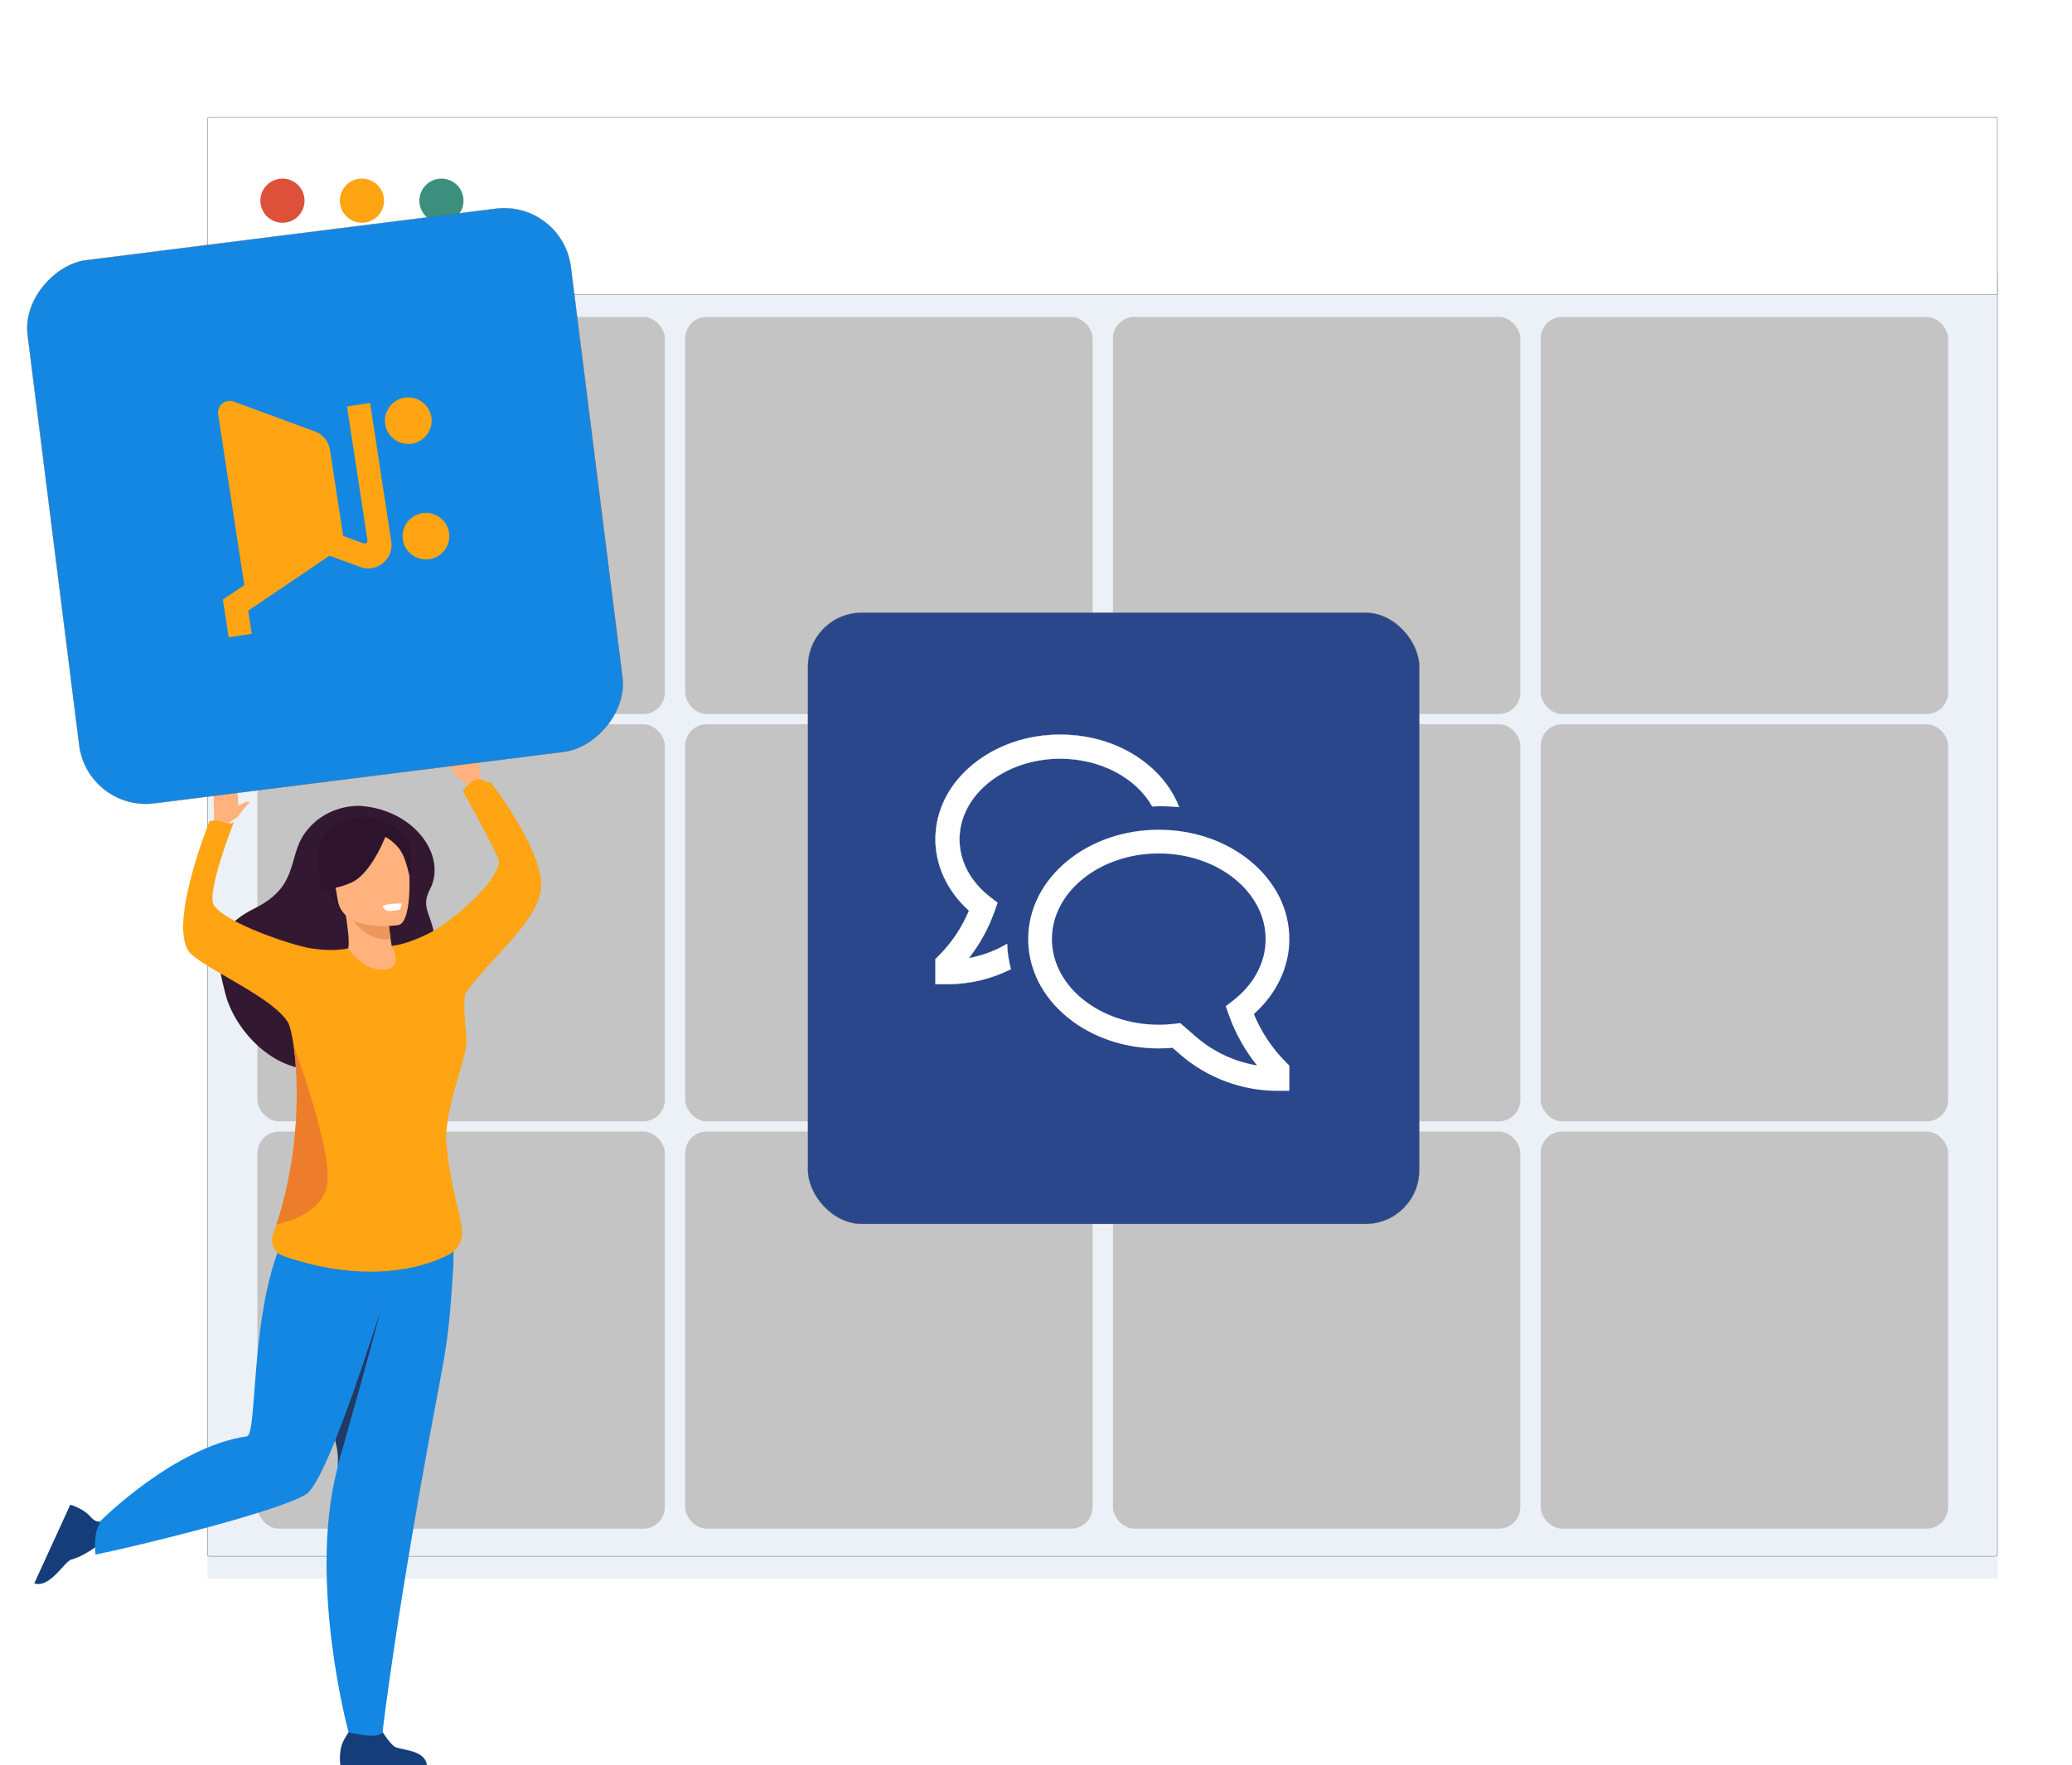
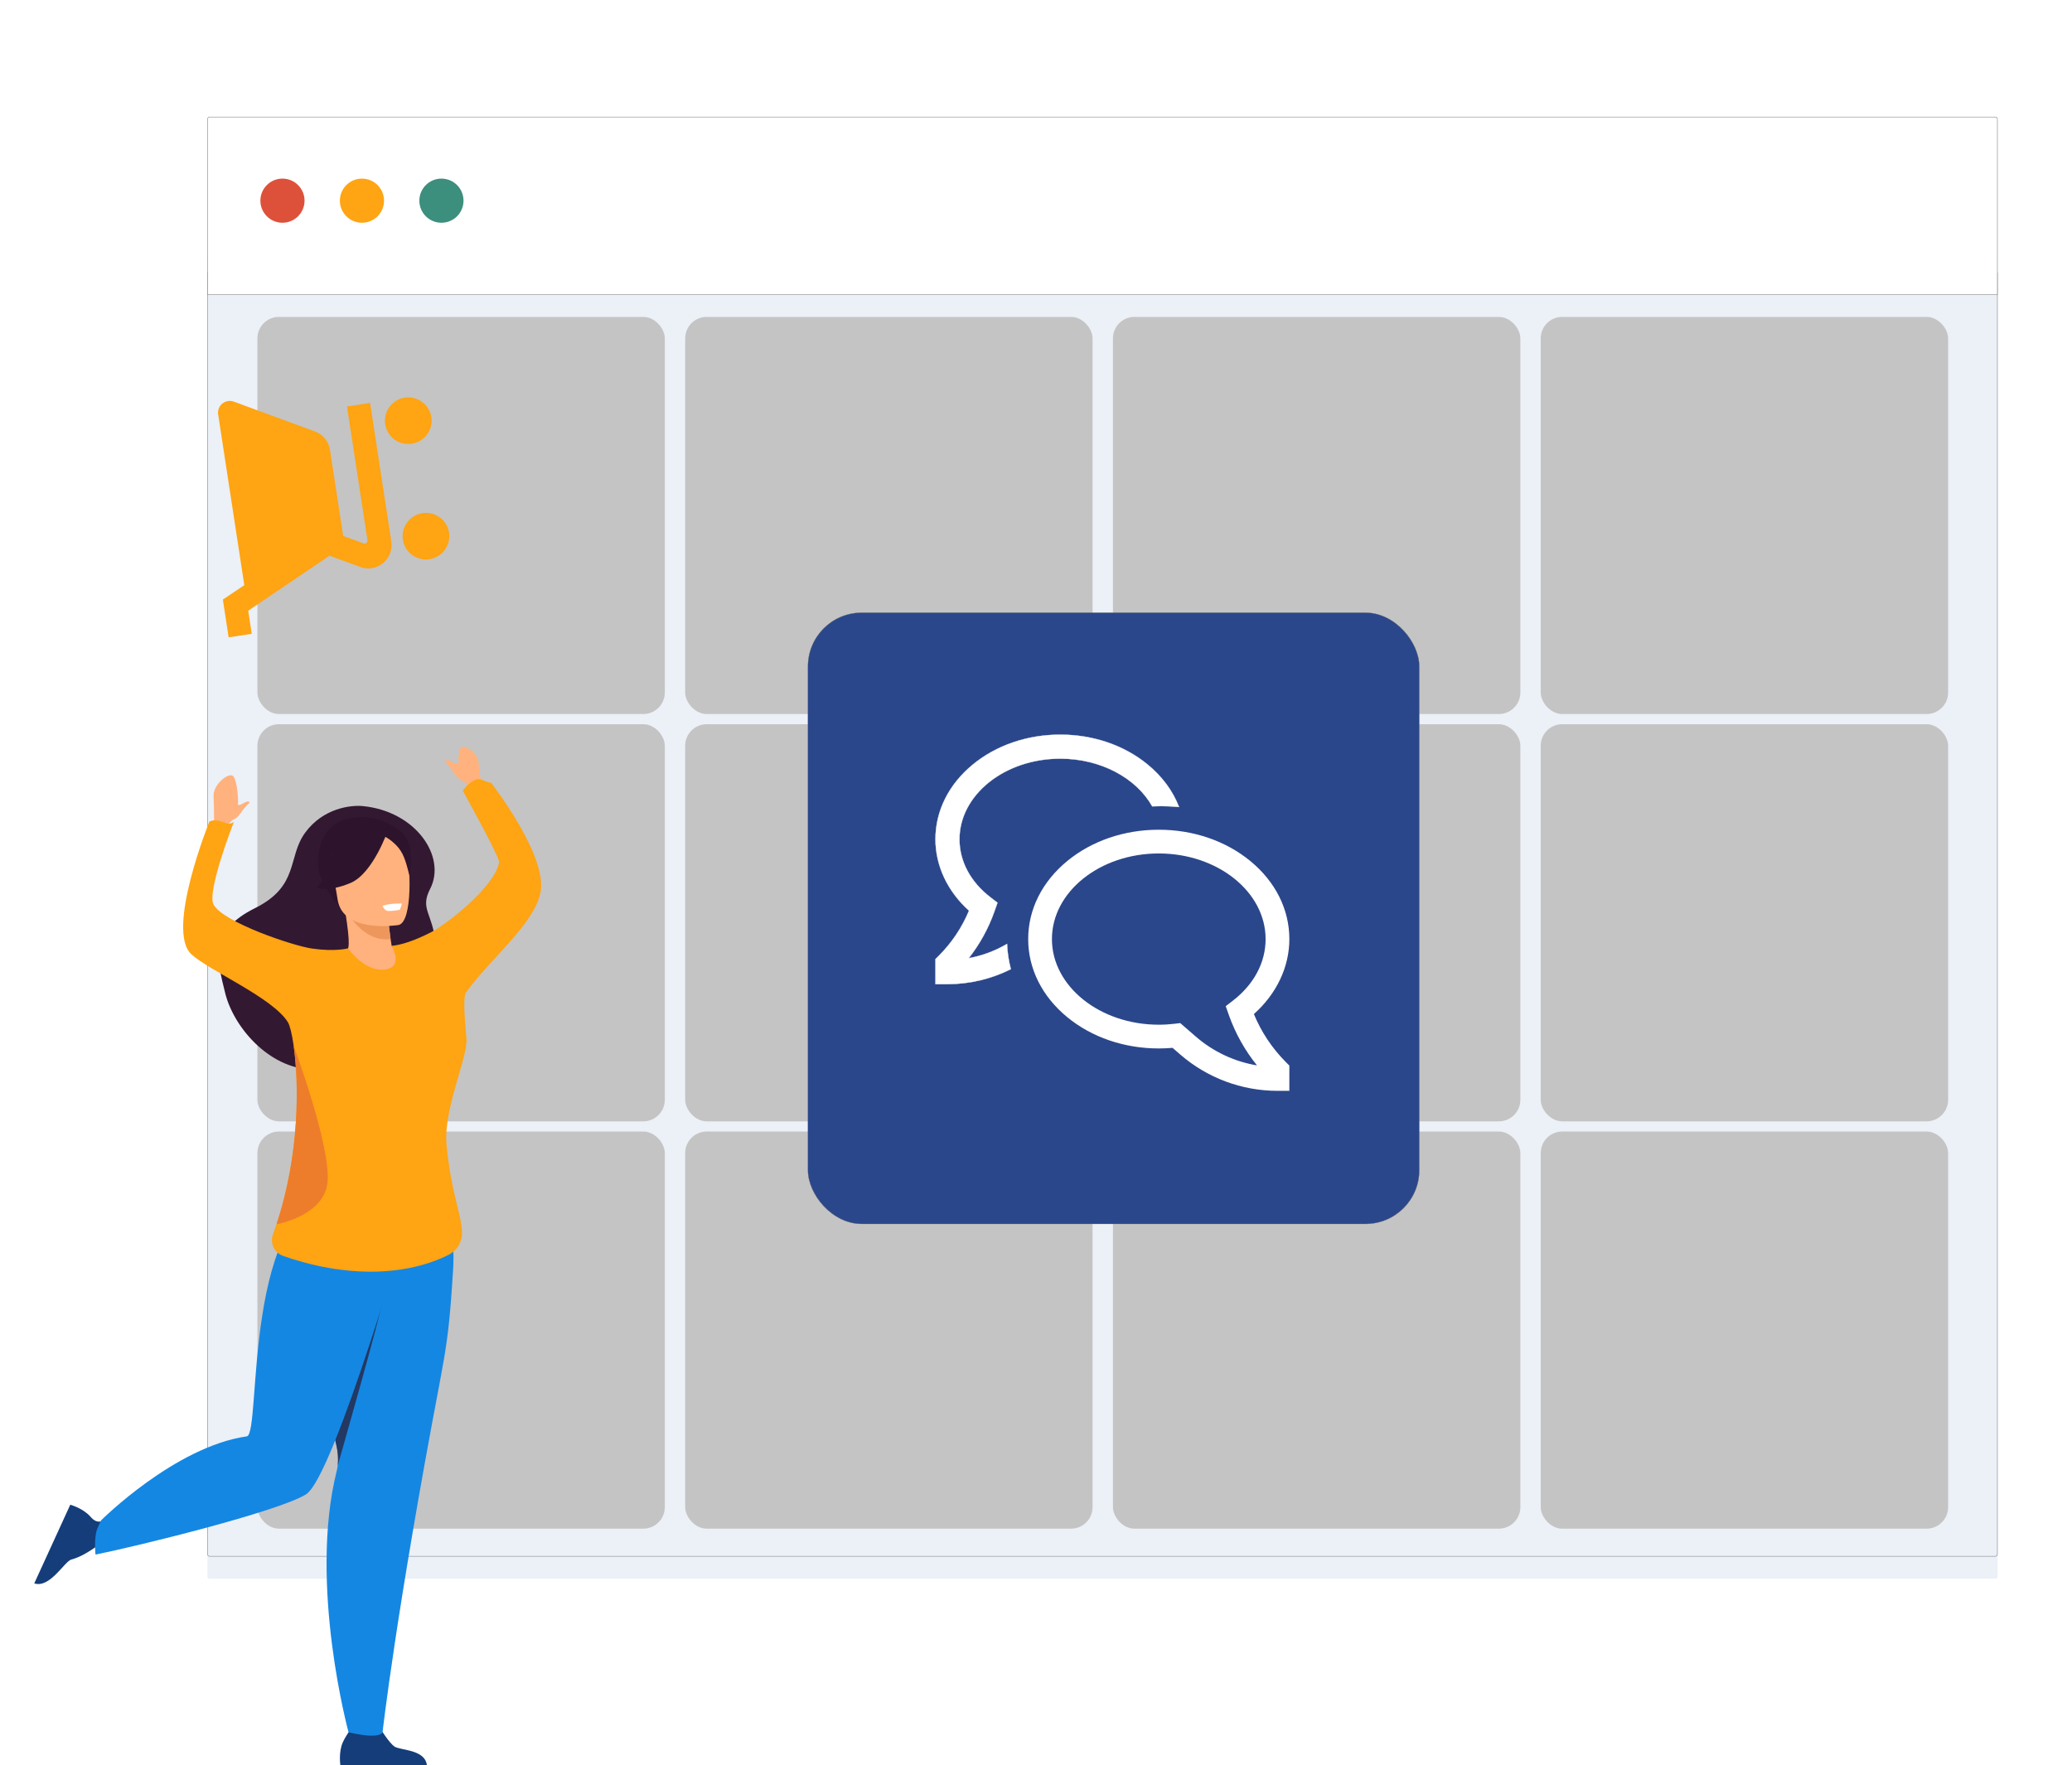
<svg xmlns="http://www.w3.org/2000/svg" width="7698" height="6560" viewBox="0 0 7698 6560" fill="none">
  <g clip-path="url(#clip0_240_7)">
    <path d="M771.234 1013.11H7420.8V5775.78C7420.8 5779.78 7417.56 5783.03 7413.55 5783.03H778.484C774.48 5783.03 771.234 5779.78 771.234 5775.78V1013.11Z" fill="white" stroke="#666666" stroke-width="1.5" />
    <path opacity="0.1" d="M770.484 950.391H7421.55V5858.4C7421.55 5862.82 7417.97 5866.4 7413.55 5866.4H778.484C774.066 5866.4 770.484 5862.82 770.484 5858.4V950.391Z" fill="#3C64B1" />
    <path d="M778.484 434.75H7413.55C7417.56 434.75 7420.8 437.996 7420.8 442V1094.23H771.234V442C771.234 437.996 774.48 434.75 778.484 434.75Z" fill="white" stroke="#666666" stroke-width="1.5" />
    <path fill-rule="evenodd" clip-rule="evenodd" d="M1640.05 827.753C1685.36 827.753 1722.09 791.026 1722.09 745.72C1722.09 700.415 1685.36 663.688 1640.05 663.688C1594.75 663.688 1558.02 700.415 1558.02 745.72C1558.02 791.026 1594.75 827.753 1640.05 827.753Z" fill="#3C8F7C" />
    <path fill-rule="evenodd" clip-rule="evenodd" d="M1344.74 827.753C1390.04 827.753 1426.77 791.026 1426.77 745.72C1426.77 700.415 1390.04 663.688 1344.74 663.688C1299.43 663.688 1262.7 700.415 1262.7 745.72C1262.7 791.026 1299.43 827.753 1344.74 827.753Z" fill="#FFA412" />
    <path fill-rule="evenodd" clip-rule="evenodd" d="M1049.43 827.753C1094.73 827.753 1131.46 791.026 1131.46 745.72C1131.46 700.415 1094.73 663.688 1049.43 663.688C1004.12 663.688 967.395 700.415 967.395 745.72C967.395 791.026 1004.12 827.753 1049.43 827.753Z" fill="#DD513A" />
    <rect x="956.383" y="1177.6" width="1513.58" height="1475.74" rx="80" fill="#C4C4C4" />
    <rect x="956.383" y="2691.17" width="1513.58" height="1475.74" rx="80" fill="#C4C4C4" />
    <rect x="956.383" y="4204.75" width="1513.58" height="1475.74" rx="80" fill="#C4C4C4" />
    <rect x="2545.64" y="1177.6" width="1513.58" height="1475.74" rx="80" fill="#C4C4C4" />
    <rect x="2545.64" y="2691.17" width="1513.58" height="1475.74" rx="80" fill="#C4C4C4" />
    <rect x="2545.64" y="4204.75" width="1513.58" height="1475.74" rx="80" fill="#C4C4C4" />
    <rect x="4134.91" y="1177.6" width="1513.58" height="1475.74" rx="80" fill="#C4C4C4" />
    <rect x="5724.17" y="1177.6" width="1513.58" height="1475.74" rx="80" fill="#C4C4C4" />
    <rect x="4134.91" y="2691.17" width="1513.58" height="1475.74" rx="80" fill="#C4C4C4" />
    <rect x="4134.91" y="4204.77" width="1513.58" height="1475.74" rx="80" fill="#C4C4C4" />
    <rect x="5724.17" y="2691.17" width="1513.58" height="1475.74" rx="80" fill="#C4C4C4" />
    <rect x="5724.17" y="4204.77" width="1513.58" height="1475.74" rx="80" fill="#C4C4C4" />
    <g filter="url(#filter0_d_240_7)">
      <rect x="3001.78" y="2272.84" width="2271.1" height="2271.1" rx="199.5" fill="#2B478B" stroke="#666666" />
      <path d="M4658.51 3764.24C4742.64 3689.26 4790.27 3589.32 4790.27 3485.62C4790.27 3375.4 4738.68 3272.32 4644.99 3195.36C4553.8 3120.48 4433.11 3079.23 4305.12 3079.23C4177.13 3079.23 4056.43 3120.48 3965.26 3195.36C3871.57 3272.32 3819.98 3375.4 3819.98 3485.62C3819.98 3595.83 3871.57 3698.91 3965.26 3775.87C4056.43 3850.76 4177.13 3892 4305.12 3892C4322.17 3892 4339.33 3891.25 4356.35 3889.76L4385.42 3914.95C4485.56 4001.73 4613.64 4049.51 4746.16 4049.51H4790.26V3955.64L4777.34 3942.72C4726.39 3891.61 4686.01 3830.96 4658.51 3764.24ZM4443.19 3848.29L4384.86 3797.73L4365.41 3800.12C4345.4 3802.56 4325.27 3803.79 4305.12 3803.79C4086.25 3803.79 3908.18 3661.06 3908.18 3485.62C3908.18 3310.17 4086.25 3167.44 4305.12 3167.44C4523.98 3167.44 4702.05 3310.17 4702.05 3485.62C4702.05 3573.02 4658.44 3654.63 4579.26 3715.39L4553.86 3734.88L4565.58 3768.06C4589.6 3835.81 4624.91 3899.01 4670 3954.99C4586.02 3940.97 4507.53 3904.05 4443.19 3848.29Z" fill="white" />
      <path d="M3694.18 3383.86L3694.18 3383.86L3705.82 3350.85L3705.94 3350.51L3705.65 3350.29L3680.27 3330.81C3605.71 3273.59 3564.68 3196.83 3564.68 3114.67C3564.68 2949.59 3732.51 2815.11 3939.06 2815.11C4090.98 2815.11 4222 2887.89 4280.64 2992.1L4280.79 2992.37L4281.1 2992.35C4292 2991.82 4302.95 2991.52 4313.94 2991.52C4336.03 2991.52 4357.91 2992.6 4379.59 2994.74L4380.4 2994.82L4380.1 2994.06C4357.37 2935.16 4317.89 2881.41 4263.63 2836.84C4176.53 2765.3 4061.28 2725.9 3939.06 2725.9C3816.84 2725.9 3701.58 2765.3 3614.48 2836.84C3524.85 2910.47 3475.47 3009.13 3475.47 3114.67C3475.47 3213.4 3520.52 3308.52 3600.1 3380.1C3574.14 3442.47 3536.24 3499.17 3488.53 3547.01L3475.62 3559.93L3475.47 3560.07V3560.28V3652.58V3653.08H3475.97H3520.07C3601.71 3653.07 3682.22 3634.06 3755.23 3597.55L3755.6 3597.37L3755.49 3596.98C3747.5 3566.7 3742.82 3535.64 3741.53 3504.34L3741.5 3503.51L3740.78 3503.93C3696.94 3529.63 3648.95 3547.48 3598.98 3556.69C3639.9 3504.65 3672.06 3446.27 3694.18 3383.86Z" fill="white" stroke="white" />
    </g>
    <path d="M1347.02 2995.32C1302.66 2991.11 1200.56 3003.05 1133.85 3094.05C1067.18 3185.05 1113.33 3292.36 946.646 3375.03C779.965 3457.7 803.904 3561.98 837.26 3692.78C870.616 3823.58 1010.38 3981.68 1177.07 3974C1343.75 3966.32 1628.79 3623.14 1618.53 3508.05C1608.27 3392.97 1558.75 3379.24 1598.01 3303.16C1659.57 3183.96 1545.42 3014.16 1347.02 2995.32Z" fill="#331832" />
    <path d="M1281.99 3541.16C1281.15 3539.97 1280.75 3539.27 1280.8 3539.22C1299.24 3532.63 1300.82 3505.67 1283.72 3393.46L1292.6 3393.85L1441.38 3400.99C1441.38 3400.99 1444.85 3446.99 1451.15 3489.86C1452.39 3498.38 1453.78 3506.81 1455.21 3514.69C1567.23 3626.16 1326.2 3676.56 1281.99 3541.16Z" fill="#FFB27D" />
    <path d="M1586.1 6560.31H1264.63C1264.63 6560.31 1256.95 6511.3 1273.7 6474.17C1289.81 6438.49 1314.84 6416.48 1317.12 6389.17C1337.54 6410.19 1362.67 6423.72 1409.16 6417.47C1414.86 6426.69 1445.94 6476.11 1464.92 6489.79C1485.98 6504.85 1579.66 6499.45 1586.1 6560.31Z" fill="#143D7A" />
    <path d="M1208.78 5246.25C1238.71 5320.14 1261.76 5387.35 1254.52 5446.58C1254.52 5446.73 1254.47 5446.83 1254.47 5446.88C1253.68 5453.47 1252.49 5459.86 1250.91 5466.21C1145.44 5888.04 1294.97 6437.3 1294.97 6437.3C1294.97 6437.3 1334.47 6446.42 1363.07 6449C1413.72 6453.51 1421.11 6438.44 1421.11 6438.44C1421.11 6438.44 1471.41 5990.54 1634.28 5134.28C1657.77 5010.62 1667.04 4942.17 1675.52 4832.24C1678.09 4799.33 1680.52 4762.71 1683.25 4719.78C1690.63 4604.4 1673.14 4410.16 1586.55 4359.16C1547.15 4335.87 1493.52 4342.31 1421.4 4399.06C1415.7 4403.57 1410.3 4408.92 1403.96 4413.48C961.059 4732.22 1117.23 5020.73 1208.78 5246.25Z" fill="#1487E3" />
    <path d="M1254.52 5446.53C1259.48 5429.13 1418.83 4872.49 1421.5 4830.26C1427.3 4739.31 1216.71 4990.45 1208.78 5246.25C1238.76 5320.14 1261.76 5387.3 1254.52 5446.53Z" fill="#233862" />
    <path d="M127.303 5883.78L261.124 5591.46C261.124 5591.46 308.903 5604.84 335.667 5635.57C361.391 5665.06 380.027 5659.8 438.66 5619.11C416.604 5653.21 413.631 5673.29 399.951 5718.14C389.196 5719.48 327.886 5778.81 265.089 5795.11C240.06 5801.66 185.292 5903.21 127.303 5883.78Z" fill="#143D7A" />
    <path d="M1530.1 4487.39C1530.1 4487.39 1242.03 5488.82 1136.46 5553.3C1030.94 5617.78 509.042 5745.95 354.949 5776.73C354.949 5776.73 349.448 5735.05 357.477 5692.97C359.262 5683.65 375.171 5650 375.171 5650C375.171 5650 649.207 5375.86 916.998 5337.45C973.104 5329.42 894.496 4453.73 1274.9 4419.39C1622.38 4388.01 1530.1 4487.39 1530.1 4487.39Z" fill="#1487E3" />
    <path d="M1739.4 2924.38C1739.4 2924.38 1723 2896.03 1708.29 2875.16C1701.75 2865.92 1700.09 2791.33 1711.97 2778.05C1723.8 2764.78 1777.36 2797.29 1778.36 2835.78C1778.9 2855.59 1789.52 2916.93 1789.52 2916.93L1739.4 2924.38Z" fill="#FFB27D" />
    <path d="M894.783 2992.04C891.04 2994.57 885.048 2999.53 879.537 3004.26C880.431 3002.6 881.344 3001.01 882.19 2999.44C888.847 2987.54 881.658 2898.03 865.858 2883.64C850.039 2869.19 789.958 2914.71 793.466 2960.96C795.274 2984.68 795.423 3065.75 795.423 3065.75L847.797 3064.62C847.797 3064.62 857.457 3048.39 875.57 3041.13C884.707 3037.46 903.011 3006.08 912.731 2993.43C912.78 2993.34 908.579 2982.64 894.783 2992.04Z" fill="#FFB27D" />
    <path d="M1441.43 3401.01C1441.43 3401.01 1444.9 3447 1451.2 3489.88C1369.96 3499.64 1316.23 3432.18 1292.64 3393.92L1441.43 3401.01Z" fill="#ED975D" />
    <path d="M1264.69 3375.08C1264.69 3375.08 1207.84 3309.16 1187.52 3248.59C1173.04 3205.32 1171.16 3037.35 1340.12 3036.46C1340.12 3036.46 1388.89 3034.03 1438.6 3057.82C1478.16 3076.76 1537.78 3121.41 1501.15 3273.72L1493.32 3324.47L1264.69 3375.08Z" fill="#2E132D" />
    <path d="M1481.02 3437.24C1481.02 3437.24 1273.65 3471.58 1254.22 3342.13C1234.79 3212.67 1194.99 3129.85 1326.58 3102.44C1458.17 3075.03 1491.38 3120.58 1508.38 3162.21C1525.33 3203.84 1534.45 3424.95 1481.02 3437.24Z" fill="#FFB27D" />
    <path d="M1441.58 3084.29C1441.58 3084.29 1386.46 3245.52 1302.45 3281.01C1218.44 3316.45 1177.06 3298.7 1177.06 3298.7C1177.06 3298.7 1236.14 3235.51 1236.24 3140.5C1236.24 3140.5 1387.9 3018.37 1441.58 3084.29Z" fill="#2E132D" />
    <path d="M1408.52 3099.61C1408.52 3099.61 1446.74 3109.67 1480.69 3150.71C1502.99 3177.62 1510.82 3215.04 1520.83 3252.01C1520.83 3252.01 1548.34 3142.38 1491.49 3091.13C1431.13 3036.76 1408.52 3099.61 1408.52 3099.61Z" fill="#2E132D" />
    <path d="M777.628 3053.71C777.628 3053.71 614.714 3456.86 710.767 3545.78C777.43 3607.48 1013.35 3707.06 1069.76 3798.8C1076.45 3809.75 1084.67 3840.78 1091.17 3886.87C1110.25 4021.73 1114.96 4285.01 1027.13 4549.48C1023.07 4561.73 1018.8 4573.97 1014.29 4586.21C1002.35 4618.87 1018.46 4655.05 1051.22 4666.7C1092.5 4681.37 1153.22 4699.81 1224.94 4712.15C1238.57 4714.53 1252.69 4716.66 1267.07 4718.45C1464.97 4743.57 1598.84 4697.13 1666.89 4662.79C1699.01 4646.58 1718.44 4612.83 1716.46 4576.89C1712.39 4503.49 1675.62 4430.88 1659.06 4254.38C1646.52 4120.46 1737.92 3931.63 1733.01 3860.35C1731.08 3832.2 1717.15 3707.1 1731.33 3687.73C1825.45 3558.46 1983.75 3434.65 2008.09 3316.64C2036.14 3180.59 1824.7 2909.04 1824.7 2909.04C1802.1 2906.36 1786.24 2889.51 1765.92 2897.93C1739.16 2909.04 1719.33 2938.13 1719.33 2938.13C1719.33 2938.13 1857.96 3186.94 1854.39 3204.73C1835.61 3299.64 1655.15 3437.08 1600.53 3464.69C1540.71 3494.97 1492.88 3511.18 1455.21 3514.65C1455.21 3514.65 1499.72 3591.52 1433.85 3602.18C1354.6 3615.02 1293.38 3523.92 1293.38 3523.92C1293.38 3523.92 1245.26 3537.45 1158.52 3524.66C1086.61 3514.11 830.661 3427.57 793.687 3361.9C766.724 3314.12 869.073 3053.71 869.073 3053.71C869.073 3053.71 856.683 3066.39 834.676 3057.08C793.687 3039.73 777.628 3053.71 777.628 3053.71Z" fill="#FFA412" />
    <path d="M1420.81 3366.9C1420.81 3366.9 1429.68 3384.79 1441.63 3385.14C1453.57 3385.48 1483.85 3382.61 1485.94 3379.49C1488.02 3376.41 1493.02 3357.68 1493.02 3357.68C1493.02 3357.68 1442.87 3355.7 1420.81 3366.9Z" fill="white" />
    <path d="M1027.13 4549.48C1027.13 4549.48 1205.16 4518.95 1216.96 4392.26C1229.54 4257.25 1091.26 3886.62 1091.26 3886.62L1091.16 3886.91C1110.25 4021.73 1114.95 4285.06 1027.13 4549.48Z" fill="#ED7D2B" />
    <path d="M883.543 3034.23C883.543 3034.23 914.322 2992.46 923.537 2986.67C932.795 2980.9 923.044 2972.1 902.631 2985.75C882.218 2999.41 866.612 2982.79 846.341 2996.3C826.026 3009.78 831.502 3019.55 843.835 3025.15C856.101 3030.76 883.543 3034.23 883.543 3034.23Z" fill="#FFB27D" />
    <path d="M1730.66 2909.67C1730.66 2909.67 1692.7 2889.04 1688.27 2875.52C1683.85 2861.99 1653 2835.34 1656.44 2827.43C1659.84 2819.53 1672.85 2825.95 1681.1 2833.31C1689.34 2840.67 1710.42 2832.9 1723.68 2856.14C1736.94 2879.39 1730.66 2909.67 1730.66 2909.67Z" fill="#FFB27D" />
-     <rect x="325.375" y="3016.28" width="2033.97" height="2033.97" rx="249.5" transform="rotate(-97.166 325.375 3016.28)" fill="#1487E3" stroke="#666666" />
    <path d="M1496.72 2005.72C1503.95 2052.93 1548.42 2085.21 1595.63 2077.98C1642.83 2070.76 1675.61 2026.65 1668.38 1979.44C1661.16 1932.23 1616.62 1899.52 1569.42 1906.75C1522.21 1913.97 1489.5 1958.51 1496.72 2005.72ZM849.484 2368.32L935.316 2355.18L922.178 2269.35L1224.26 2064.99L1338.27 2106.83C1351.34 2111.86 1366.09 2113.56 1381.11 2111.26C1428.32 2104.03 1461.03 2059.49 1453.81 2012.29L1374.98 1497.3L1289.15 1510.44L1365.22 2007.4C1366.14 2013.41 1362.14 2018.85 1356.13 2019.77L1350.78 2019.27L1274.92 1991.36L1225.98 1671.63C1221.05 1639.45 1199.12 1613.82 1170.28 1603.3L868.24 1492.29C861.148 1489.75 853.52 1489.1 846.099 1490.39C838.678 1491.68 831.72 1494.87 825.902 1499.66C820.085 1504.44 815.609 1510.66 812.91 1517.69C810.211 1524.72 809.383 1532.33 810.505 1539.78L907.66 2174.5L828.004 2227.98L849.484 2368.32ZM1431.03 1576.56C1438.26 1623.77 1482.73 1656.05 1529.94 1648.83C1577.14 1641.6 1609.92 1597.49 1602.69 1550.28C1595.47 1503.08 1550.93 1470.37 1503.73 1477.59C1456.52 1484.82 1423.81 1529.35 1431.03 1576.56Z" fill="#FFA412" />
  </g>
  <defs>
    <filter id="filter0_d_240_7" x="2997.28" y="2272.34" width="2280.11" height="2280.11" filterUnits="userSpaceOnUse" color-interpolation-filters="sRGB">
      <feFlood flood-opacity="0" result="BackgroundImageFix" />
      <feColorMatrix in="SourceAlpha" type="matrix" values="0 0 0 0 0 0 0 0 0 0 0 0 0 0 0 0 0 0 127 0" result="hardAlpha" />
      <feOffset dy="4" />
      <feGaussianBlur stdDeviation="2" />
      <feComposite in2="hardAlpha" operator="out" />
      <feColorMatrix type="matrix" values="0 0 0 0 0 0 0 0 0 0 0 0 0 0 0 0 0 0 0.25 0" />
      <feBlend mode="normal" in2="BackgroundImageFix" result="effect1_dropShadow_240_7" />
      <feBlend mode="normal" in="SourceGraphic" in2="effect1_dropShadow_240_7" result="shape" />
    </filter>
    <clipPath id="clip0_240_7">
      <rect width="7698" height="6560" fill="white" />
    </clipPath>
  </defs>
</svg>